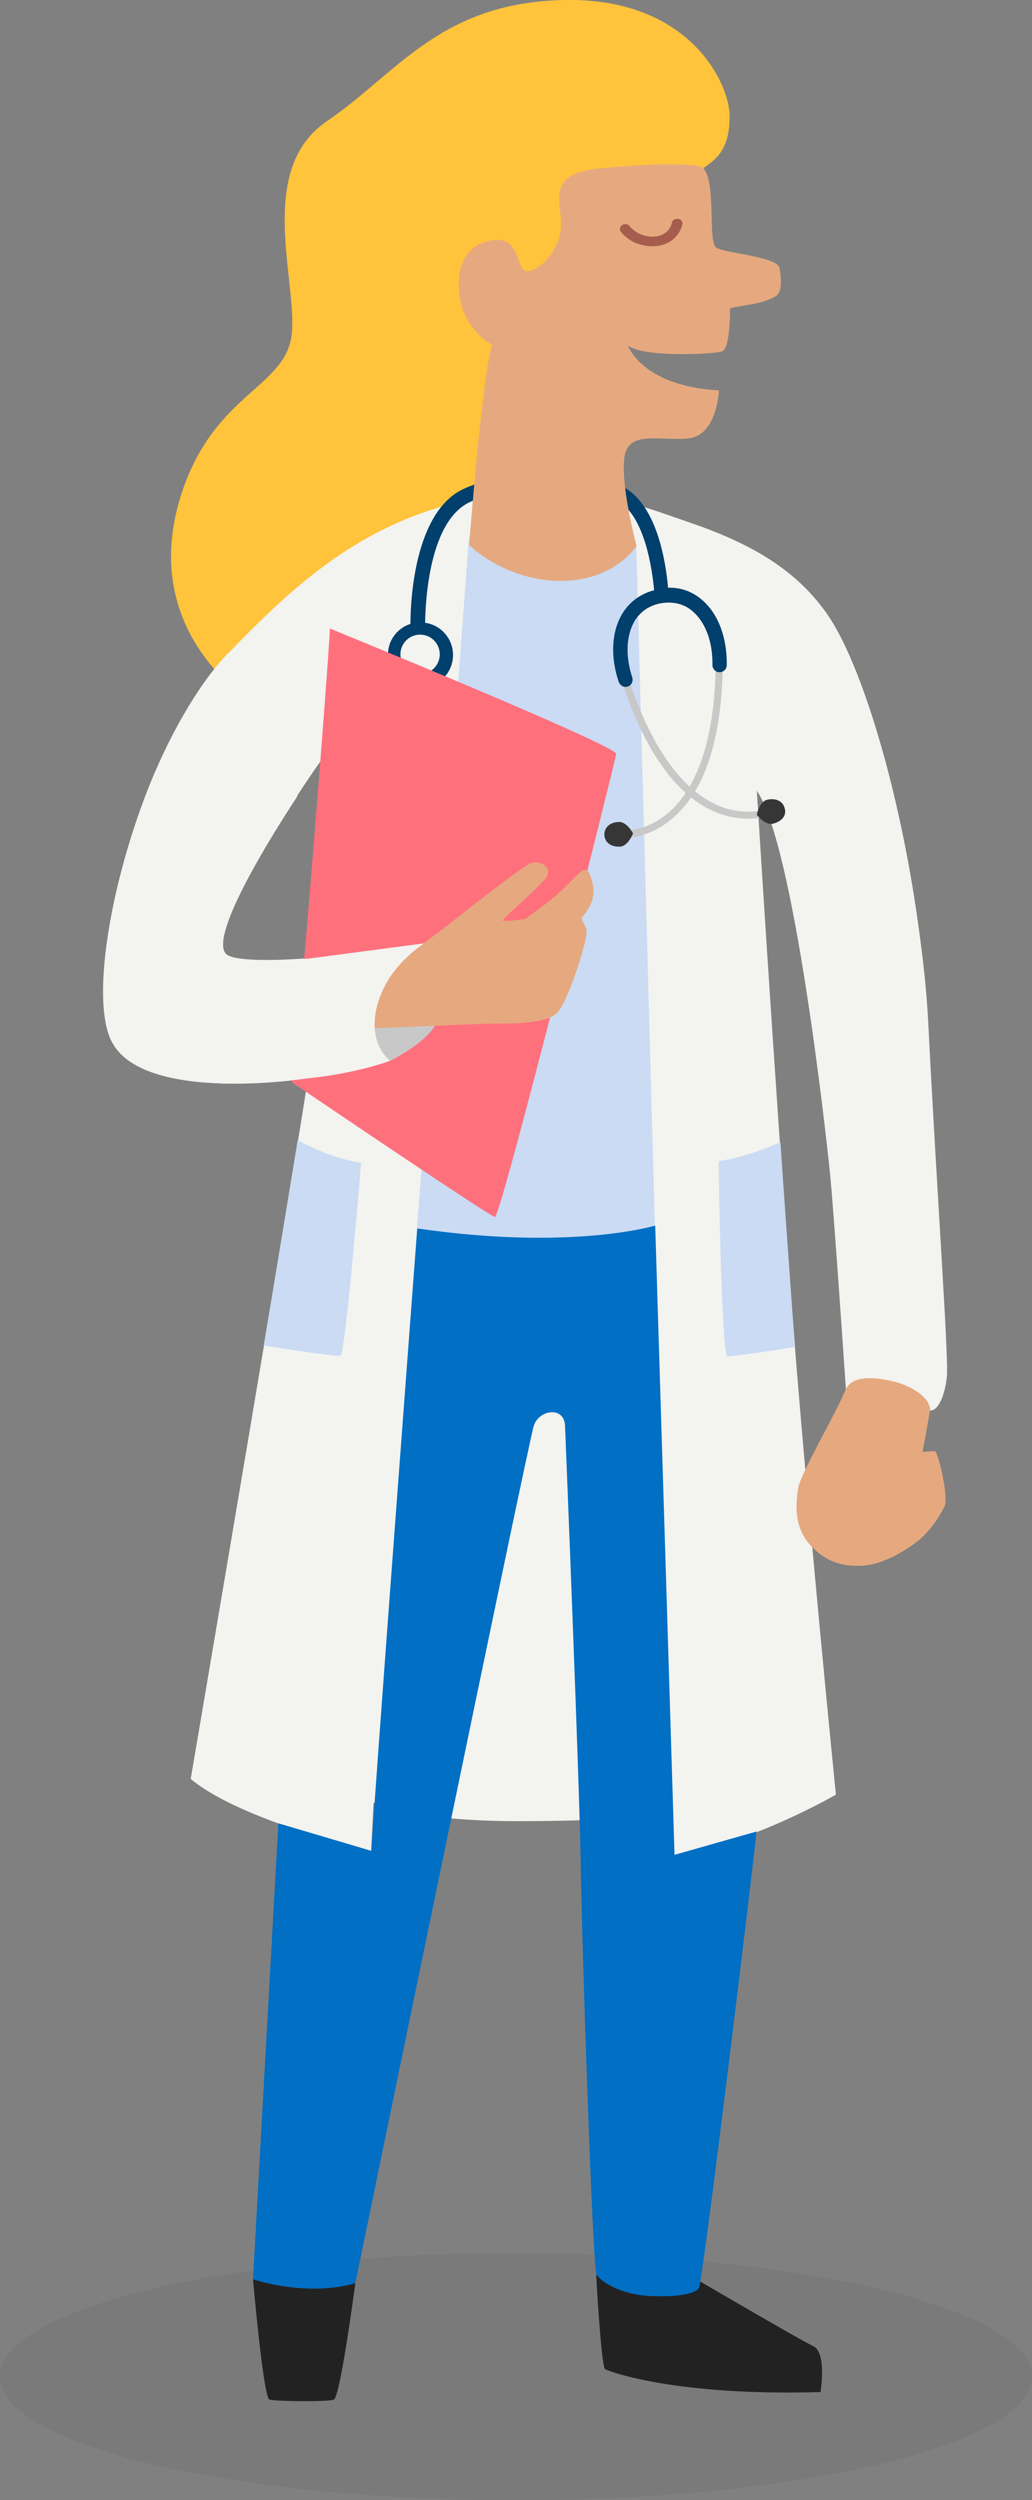
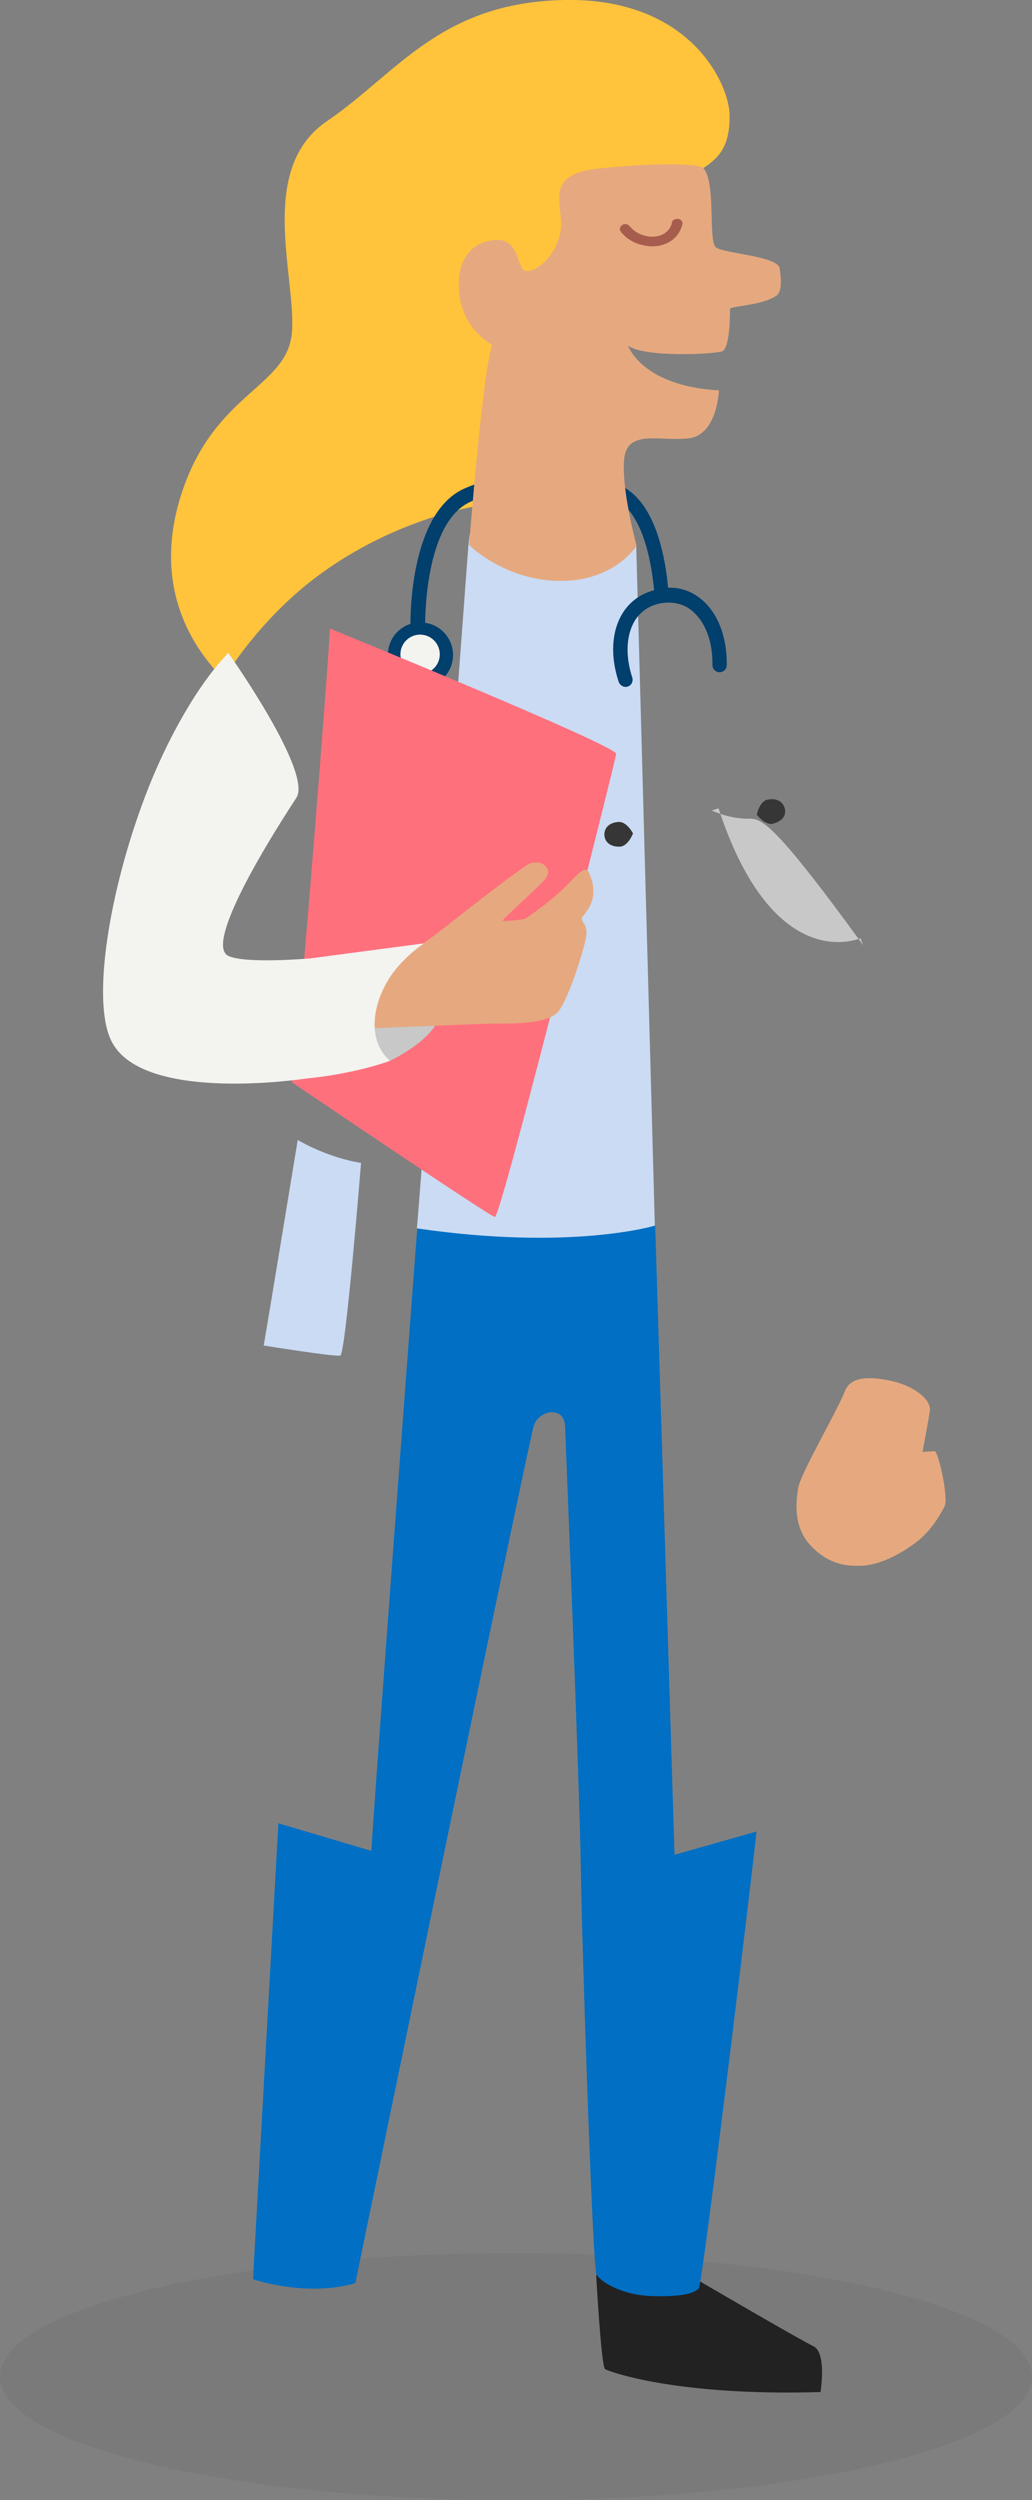
<svg xmlns="http://www.w3.org/2000/svg" version="1.1" id="Layer_4" x="0px" y="0px" viewBox="0 0 288.4 698.1" style="enable-background:new 0 0 288.4 698.1;" xml:space="preserve">
  <rect x="0" y="0" width="288.4" height="698.1" fill="#808080" stroke="none" />
  <style type="text/css">
	.st0{opacity:5.000000e-02;enable-background:new    ;}
	.st1{fill:#222222;}
	.st2{fill:#FFC33C;}
	.st3{fill:#F3F3F0;}
	.st4{fill:#CADBF3;}
	.st5{fill:#016FC4;}
	.st6{fill:#C8C8C8;}
	.st7{fill:#013F6D;}
	.st8{fill:#E6A97F;}
	.st9{fill:#A65D4E;}
	.st10{fill:#363636;}
	.st11{fill:#FF707D;}
</style>
  <g>
    <path class="st0" d="M144.2,698.1c79.6,0,144.2-15.5,144.2-34.5s-64.6-34.5-144.2-34.5S0,644.5,0,663.6S64.6,698.1,144.2,698.1z" />
    <path class="st1" d="M169.1,661.5c1.1,0.7,19.9,7.6,60.2,6.4c0,0,1.8-11-2-12.8c-3.8-1.8-31.7-18.1-31.7-18.1l-29-1.8   C166.6,635.1,168,660.8,169.1,661.5z" />
-     <path class="st1" d="M70.7,636.4c0,0,2.9,33.1,4.6,33.6c1.6,0.5,16.3,0.7,18,0c1.8-0.7,6-32.5,6-32.5L70.7,636.4z" />
    <path class="st2" d="M62.5,189.6c-6.3-6.3-21-23.7-11.7-52s29.7-29.4,30.8-45s-9.8-45.5,9.8-58.8S123,0.6,157.9,0s46,23.4,46,32.4   s-3.2,12.1-8.9,15.5c-5.7,3.4-19.3,2.7-28.1,3.1c-8.9,0.4-7.6,9.2-7.6,15.4s-8,9.3-9.5,10.1c-1.5,0.8-3.8,0.8-4.9,0   c-1.1-0.8-2.6-5.3-6.6-5.7c-4-0.4-7,3.2-7.4,7.2c-0.4,4-0.2,12.8,9.8,16.6c0,0-6.6,34.7-6.8,46.6c0,0-25.3,3.5-48.3,22.1   C70.7,175.4,62.5,189.6,62.5,189.6z" />
-     <path id="_x3C_Path_x3E_" class="st3" d="M259.4,285.5c-0.6-11.9-2.2-23.9-4-35.5c-5.6-34.9-15.5-66.3-24.5-78.9   c-7.7-10.8-18.9-18.6-37.6-25c-10.5-3.6-23.4-8.8-39.2-8.8c-44,0-68.4,22.4-90.2,45c-8.3,8.6-17.1,23.8-23.3,40.2   c-10.1,26.7-14.8,56.7-9.5,67.9c8.4,18,54.9,10.7,54.9,10.7c-0.8,8.2-32.7,195.6-32.7,195.6c13.9,11.7,50.4,20.2,50.4,20.2   l0.7-13.6c0,0,9.6,5.2,40.6,5.2c31,0,42.9-2.2,42.9-2.2l0.5,11.7c21.3-3,45.2-16.9,45.2-16.9s-8.4-83.4-12.8-142.2   s-9.3-138.1-9.3-138.1c10.4,15,19.3,95.6,20.4,106.3c1.1,10.6,4.5,60.9,4.5,60.9c1.9-4.1,8.5-3.3,13.2-2.2c4.7,1.1,10.3,4.4,10.3,8   c2.3,0.3,4.2-4.4,4.7-9.3C265.2,379.5,261.8,332.9,259.4,285.5z M96.4,213.2c-0.5,3.4-3,27.7-6.4,53.8l-3.3,0.5   c0,0-18.1,1.6-22.9-0.7c-9-4.4,25.7-54.8,28.2-57.5C94.5,206.7,97,209.8,96.4,213.2z" />
    <path class="st4" d="M130.9,152.2c0,0-13.6,182.9-14.4,190.8c0,0,13.7,3.3,34.7,3.3s31.8-4.1,31.8-4.1l-5.2-189.8l-1.1-4   c0,0,0,10.2-19.8,11.7c-19.8,1.5-25.6-11-25.6-11L130.9,152.2z" />
    <path class="st5" d="M77.8,509.1l-7.1,127.3c0,0,14.8,5.1,28.6,1.1c0,0,48.4-235.1,49.9-239.5s8.4-5.4,8.7,0   c0,0,4.1,101.1,4.4,122.9c0.3,21.8,3.3,112.2,4.4,114.2c1.1,1.9,6.8,5.7,15.3,6c8.4,0.3,12.3-0.8,13.3-2.2   c1.1-1.4,15.8-123.1,16.1-127.5l-22.9,6.5l-5.4-175.7c0,0-23.2,7.1-66.5,0.8c0,0-12.8,169.5-12.8,173.8L77.8,509.1z" />
    <path class="st4" d="M95.1,378.5c1.5-0.4,5.8-53.8,5.8-53.8c-9.6-1.5-17.7-6.4-17.7-6.4c-2.3,13.9-5.7,34.8-9.5,57.4   C73.7,375.7,93.7,378.9,95.1,378.5z" />
-     <path class="st4" d="M203.2,378.6c1.1,0.3,13.4-1.6,19-2.5c-0.5-5.9-0.9-11.7-1.3-17.3c-0.9-12.7-1.9-26.3-2.8-39.9   c-2.7,1.2-9.7,4.2-17.2,5.3C200.7,324.2,201.7,378.3,203.2,378.6z" />
    <g>
-       <path class="st6" d="M209,228.6c-2.8,0-6.3-0.6-10.1-2.3c-10.5-5-19-17.2-25.2-36.4l1.9-0.6c6,18.4,14.3,30.5,24.2,35.2    c7.6,3.6,13.8,1.7,15.5,1.1l0.7,1.9C215,227.8,212.5,228.6,209,228.6z" />
+       <path class="st6" d="M209,228.6c-2.8,0-6.3-0.6-10.1-2.3l1.9-0.6c6,18.4,14.3,30.5,24.2,35.2    c7.6,3.6,13.8,1.7,15.5,1.1l0.7,1.9C215,227.8,212.5,228.6,209,228.6z" />
    </g>
    <g>
-       <path class="st6" d="M173.8,234c-0.4,0-0.7,0-1,0l0.1-2c1.8,0.1,8.3,0.1,14.5-5.6c8-7.4,12.4-21.5,12.6-40.8l2,0    c-0.3,20.1-4.7,34.4-13.3,42.2C182.9,233.3,176.6,234,173.8,234z" />
-     </g>
+       </g>
    <path class="st7" d="M196.3,167.6c-2.7-2.4-6-3.6-9.6-3.5c-0.7-7.7-3.1-22.1-11.6-27.6c-14-9.1-36.6-4-45.3-0.1   c-14,6.2-15.1,31.4-15.1,37.8c-3.7,1.2-6.3,4.6-6.3,8.7c0,5,4.1,9.1,9.1,9.1s9.1-4.1,9.1-9.1c0-4.6-3.4-8.4-7.8-9   c0.1-6.3,1.2-28.7,12.7-33.8c7.8-3.4,29-8.3,41.5-0.1c7.2,4.7,9.2,18.5,9.8,24.8c-3.8,1-6.8,3.2-8.8,6.4c-3.1,5-3.5,12-1.1,19.2   c0.3,0.8,1.1,1.4,1.9,1.4c0.2,0,0.4,0,0.6-0.1c1.1-0.3,1.6-1.5,1.3-2.5c-2-6.1-1.7-11.9,0.7-15.9c1.7-2.7,4.3-4.4,7.6-4.9   c3.3-0.5,6.4,0.3,8.7,2.4c3.5,3.1,5.5,8.5,5.4,14.9c0,1.1,0.9,2,2,2c0,0,0,0,0,0c1.1,0,2-0.9,2-2   C203.2,178,200.7,171.4,196.3,167.6z" />
    <path class="st8" d="M147.1,75.7c2.7,0.2,8.1-3.9,9.5-10.8s-5.5-16,10.3-17.8c15.9-1.7,28.3-1.5,29.6-0.2   c3.7,3.8,1.3,20.5,3.6,22.2s17.4,2.4,17.8,5.9c0.1,1.2,1.1,6.2-1,7.6c-4.1,2.8-12.9,2.8-12.9,3.7c0,1.5,0,11-2.2,11.8   s-21.8,1.8-26.3-1.6c0,0,3.8,11.3,25.4,12.5c0,0-0.4,12.5-8.5,13.4s-17.3-2.7-18,6s3.5,24,3.5,24s-6.2,10-21.6,9.8   s-25.2-10-25.2-10s3.8-49.2,6.5-55.9c0,0-9.4-4.7-9.4-16.7S137.2,67,139.1,67C145.4,67,144.4,75.6,147.1,75.7z" />
    <path class="st9" d="M189.2,61.1c0.1,0,0.2,0,0.3,0c0.8,0.1,1.4,0.8,1.2,1.5c-0.2,0.8-0.9,3.5-3.9,5.1c-2.1,1.1-4.6,1.4-7.4,0.7   c-3.4-0.8-5.2-2.8-5.9-3.7c-0.5-0.6-0.3-1.4,0.4-1.9c0.7-0.4,1.6-0.3,2.1,0.4c0.5,0.6,1.8,2,4.2,2.6c0.7,0.2,3,0.7,5.1-0.4   c2-1.1,2.4-2.8,2.5-3.4C187.8,61.7,188.4,61.1,189.2,61.1z" />
    <path class="st10" d="M216,230c-2.2,0.5-4.5-2.5-4.5-2.5s0.7-3.7,2.9-4.2s4.3,0.2,4.9,2.4S218.3,229.4,216,230z" />
    <path class="st10" d="M172.9,229.5c2.3-0.1,4,3.2,4,3.2s-1.3,3.5-3.6,3.7c-2.3,0.1-4.2-0.9-4.4-3.2   C168.8,230.9,170.6,229.6,172.9,229.5z" />
    <path class="st8" d="M261.2,405.2c-0.9,0-3.4,0.2-3.4,0.2s1.3-6.7,2.1-11.7c0,0,0,0,0,0c0-3.7-5.6-6.9-10.3-8   c-4.7-1.1-11.3-1.9-13.2,2.2c0,0,0-0.1,0-0.2c-1.9,5.5-13,24.1-13.4,28.1c-0.2,2-1.9,9.9,3.5,15.7c5.4,5.8,11,5.7,13.3,5.7   c4.5,0.1,10-2,16-6.4c4.8-3.5,7.7-9.2,8.2-10.3C265.1,418,262.2,405.2,261.2,405.2z" />
    <circle class="st3" cx="117.4" cy="182.7" r="5.5" />
    <path class="st11" d="M92.2,175.5c-0.3,8.4-8.9,118.2-10.6,126.7c0,0,55,37.3,56.7,37.6s33.6-127.1,33.9-129.3   C172.4,208.2,92.2,175.5,92.2,175.5z" />
    <path class="st6" d="M106.8,271.1c0,0-5,9-4.8,14s5.7,10.4,7,11.1c0,0,9.2-4.4,12.5-9.7C121.5,286.5,121.8,270.5,106.8,271.1z" />
    <path class="st8" d="M104.6,287.1c10.5-0.4,30.3-1.3,33.6-1.3c4.2,0,14.8,0.2,17.7-3.2c3-3.4,7.8-18.9,8-21.7   c0.2-2.8-1.5-3.5-1.3-4.5c0.2-1.1,5.6-4.8,2-12.7c-1.1-2.4-3.4,0.8-7.2,4.5c-4.4,4.2-10.7,8.4-10.7,8.4s-6.2,0.9-6.2,0.4   c0-0.5,9.1-8.4,11.8-11.5s-1.6-6.2-5.1-3.9s-12.3,9-21.8,16.5c-5.4,4.2-10.1,7.6-11.1,8.2c-1.3,0.8-1.9,1.7-3.7,2.7   C108.6,270,103.5,282.7,104.6,287.1z" />
    <path class="st3" d="M118.5,263.4l-31.8,4.2c0,0-18.1,1.6-22.9-0.7c-6.2-3,8.5-28.1,19-44.1c4.7-7.1-19-40.5-19-40.5   c-8.3,8.6-17.1,23.8-23.3,40.2c-10.1,26.7-14.8,56.7-9.5,67.9c8.4,18,54.9,10.7,54.9,10.7s12.1-1,23.1-4.9   c-6.4-5.6-4.9-15.4-0.5-22.6C112.2,267.5,118.5,263.4,118.5,263.4z" />
  </g>
</svg>